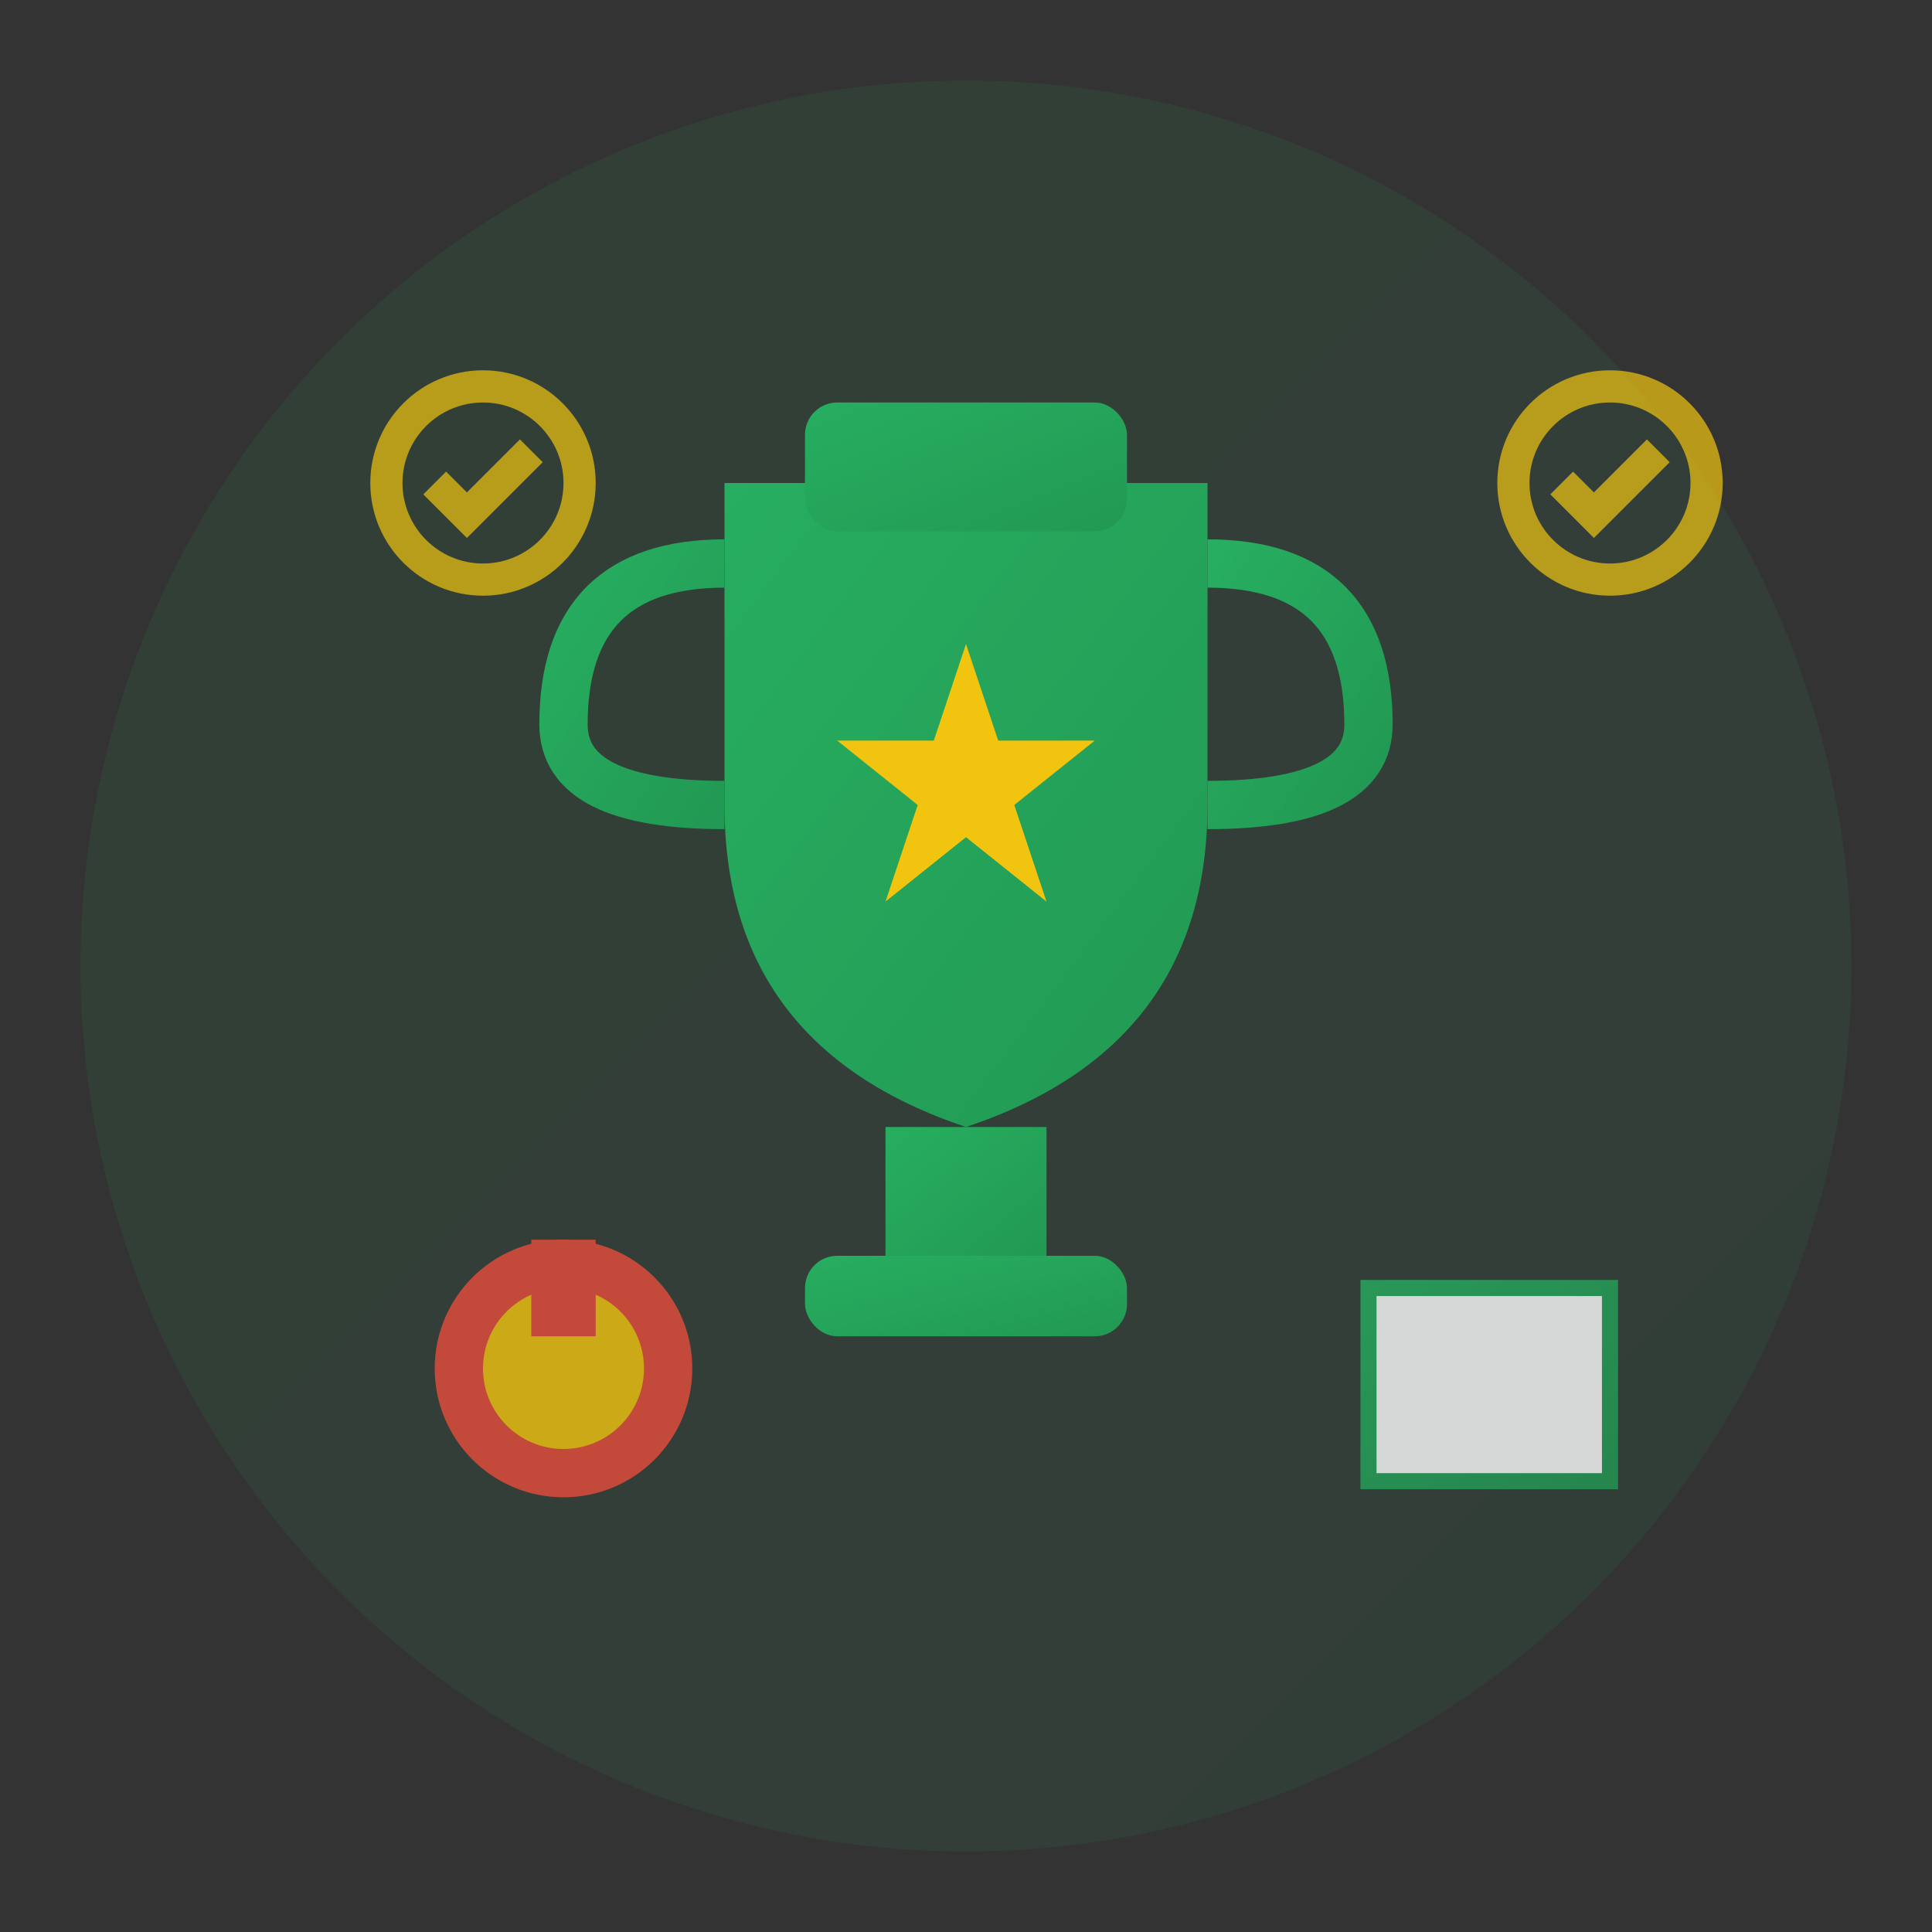
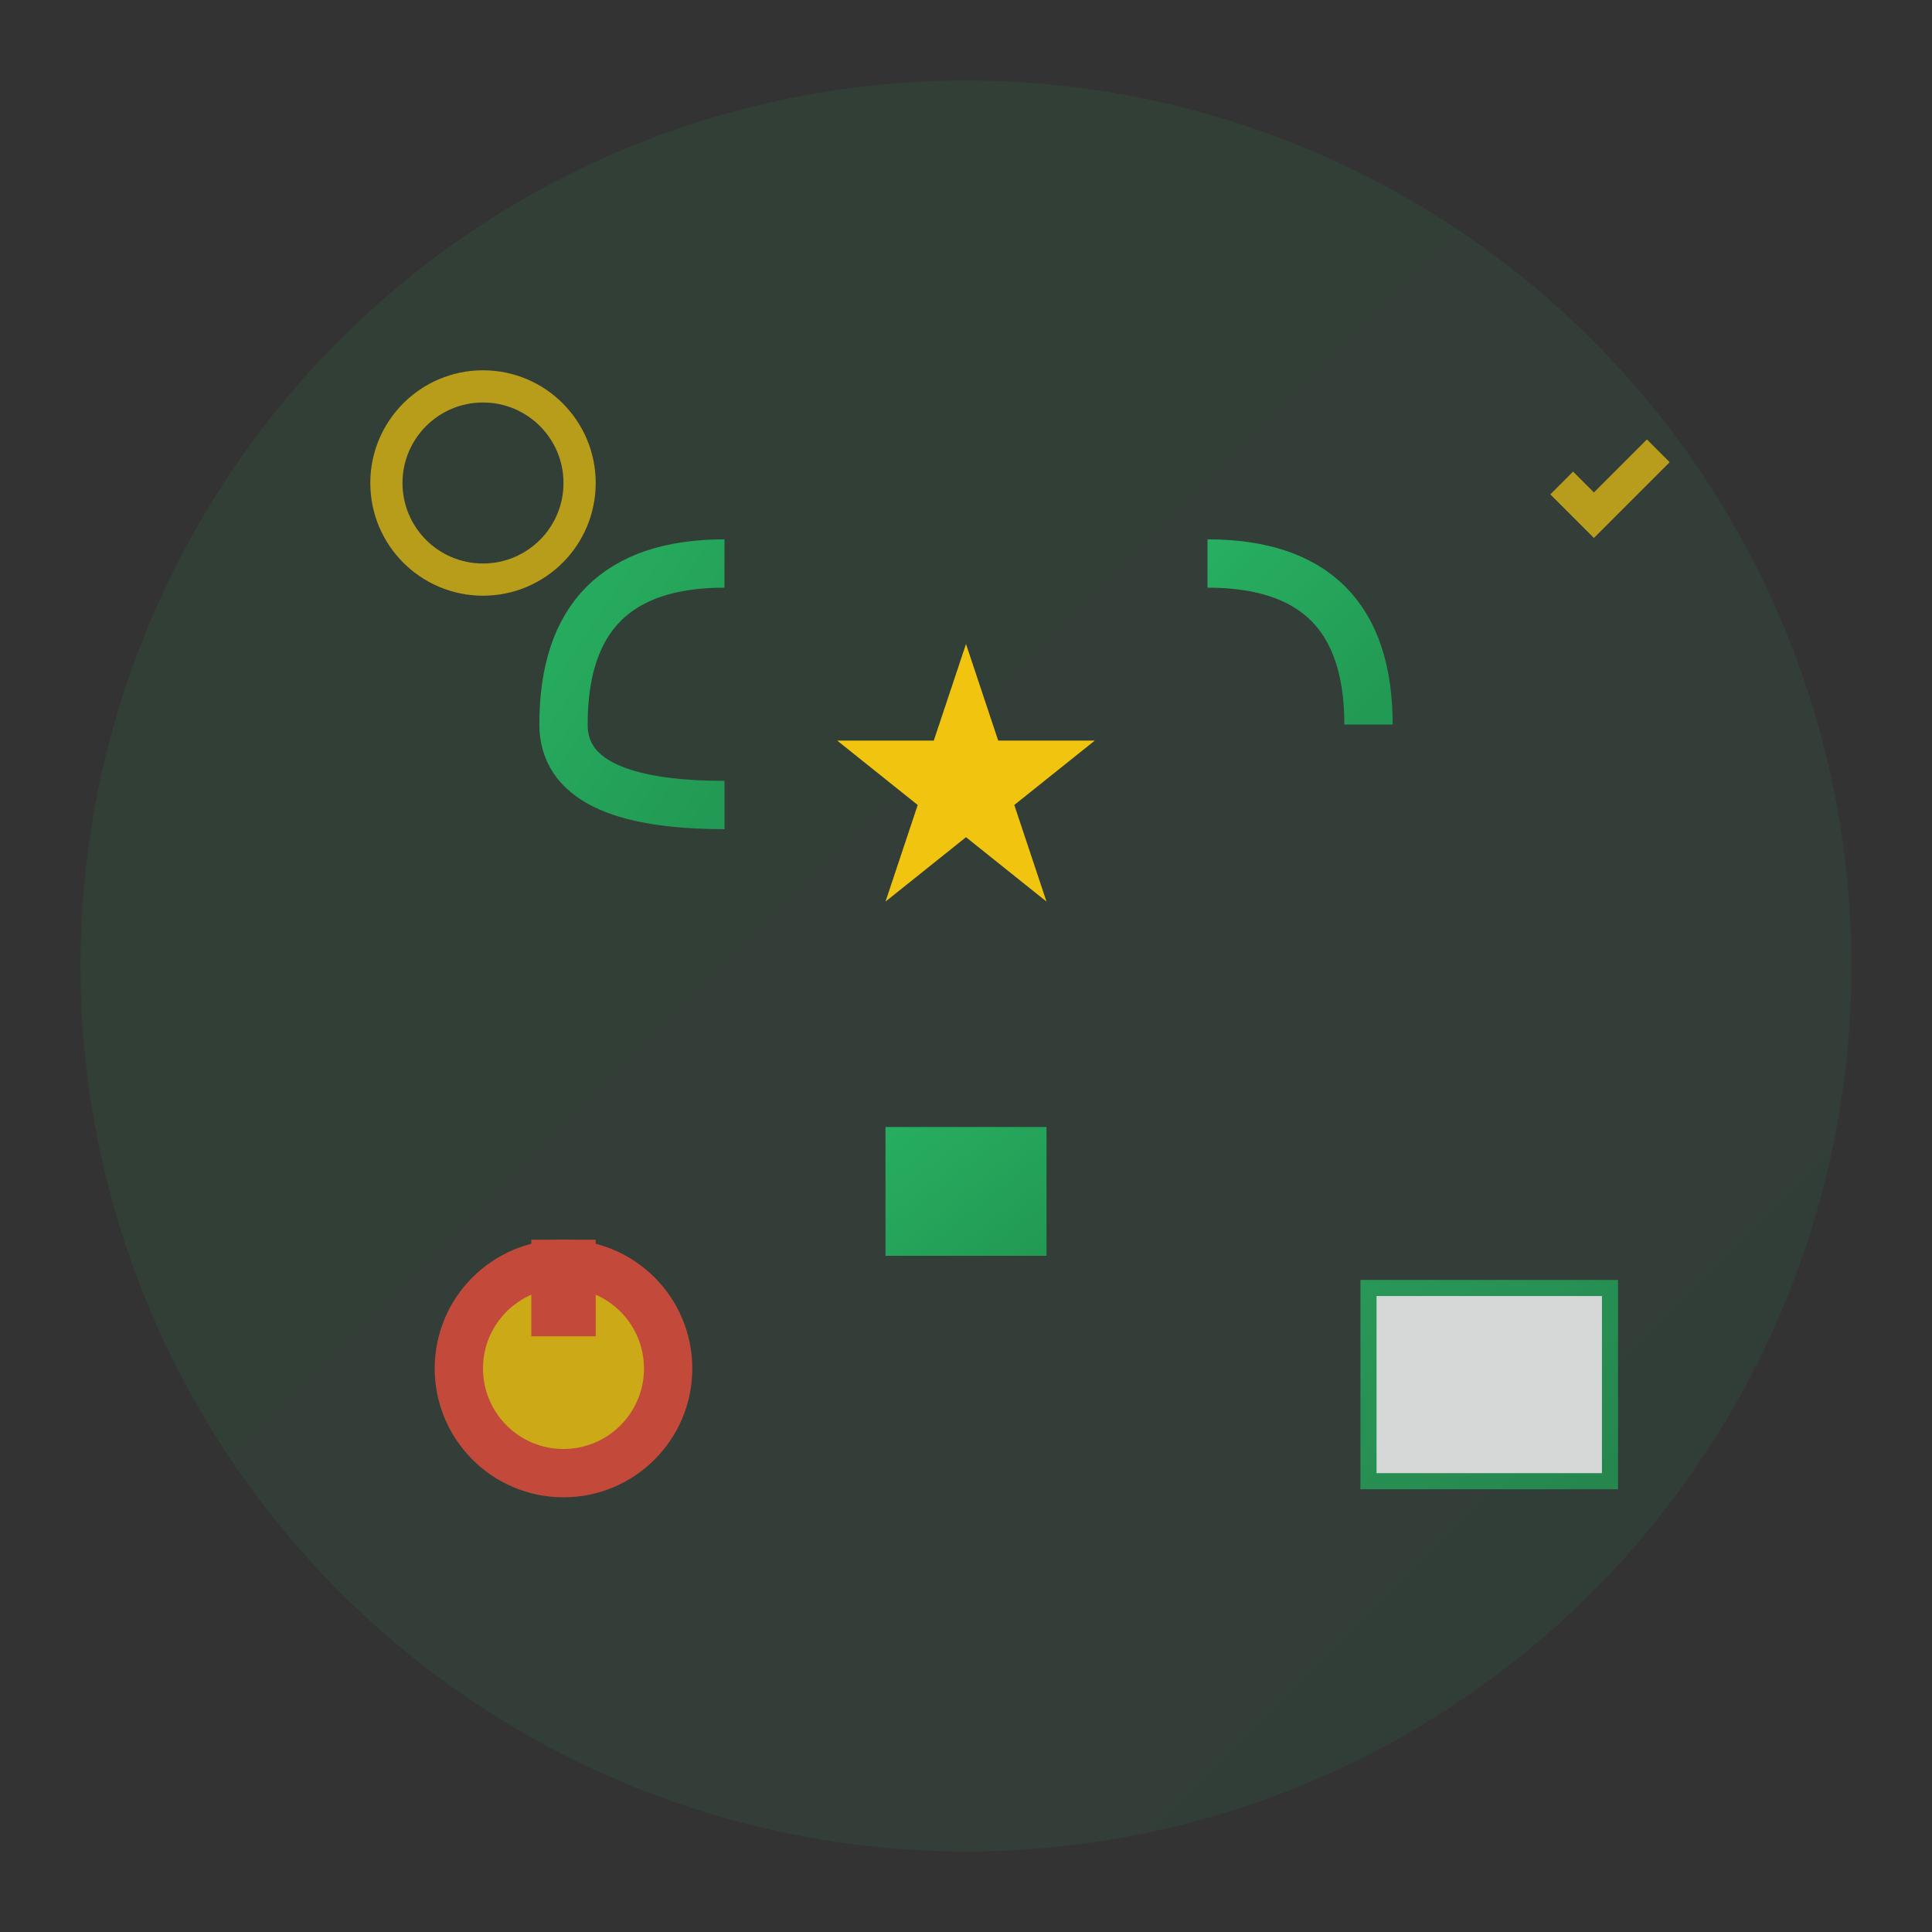
<svg xmlns="http://www.w3.org/2000/svg" viewBox="0 0 120 120" width="120" height="120">
  <rect x="0" y="0" width="120" height="120" fill="#333333" stroke="none" />
  <defs>
    <linearGradient id="advantagesGrad" x1="0%" y1="0%" x2="100%" y2="100%">
      <stop offset="0%" style="stop-color:#27ae60;stop-opacity:1" />
      <stop offset="100%" style="stop-color:#229954;stop-opacity:1" />
    </linearGradient>
  </defs>
  <circle cx="60" cy="60" r="55" fill="url(#advantagesGrad)" opacity="0.1" />
-   <path d="M45 30 L75 30 L75 50 Q75 65 60 70 Q45 65 45 50 Z" fill="url(#advantagesGrad)" />
-   <rect x="50" y="25" width="20" height="8" fill="url(#advantagesGrad)" rx="2" />
-   <path d="M75 35 Q85 35 85 45 Q85 50 75 50" fill="none" stroke="url(#advantagesGrad)" stroke-width="3" />
+   <path d="M75 35 Q85 35 85 45 " fill="none" stroke="url(#advantagesGrad)" stroke-width="3" />
  <path d="M45 35 Q35 35 35 45 Q35 50 45 50" fill="none" stroke="url(#advantagesGrad)" stroke-width="3" />
  <rect x="55" y="70" width="10" height="8" fill="url(#advantagesGrad)" />
-   <rect x="50" y="78" width="20" height="5" fill="url(#advantagesGrad)" rx="2" />
  <path d="M60 40 L62 46 L68 46 L63 50 L65 56 L60 52 L55 56 L57 50 L52 46 L58 46 Z" fill="#f1c40f" />
  <g transform="translate(25, 75)" opacity="0.8">
    <circle cx="10" cy="10" r="8" fill="#e74c3c" />
    <circle cx="10" cy="10" r="5" fill="#f1c40f" />
    <rect x="8" y="2" width="4" height="6" fill="#e74c3c" />
  </g>
  <g transform="translate(85, 75)" opacity="0.8">
    <rect x="0" y="5" width="15" height="12" fill="#fff" stroke="url(#advantagesGrad)" stroke-width="1" />
    <line x1="3" y1="9" x2="12" y2="9" stroke="url(#advantagesGrad)" stroke-width="1" />
    <line x1="3" y1="12" x2="12" y2="12" stroke="url(#advantagesGrad)" stroke-width="1" />
  </g>
  <g transform="translate(20, 20)" opacity="0.7">
    <circle cx="10" cy="10" r="6" fill="none" stroke="#f1c40f" stroke-width="2" />
-     <path d="M7 10 L9 12 L13 8" stroke="#f1c40f" stroke-width="2" fill="none" />
  </g>
  <g transform="translate(90, 20)" opacity="0.7">
-     <circle cx="10" cy="10" r="6" fill="none" stroke="#f1c40f" stroke-width="2" />
    <path d="M7 10 L9 12 L13 8" stroke="#f1c40f" stroke-width="2" fill="none" />
  </g>
</svg>